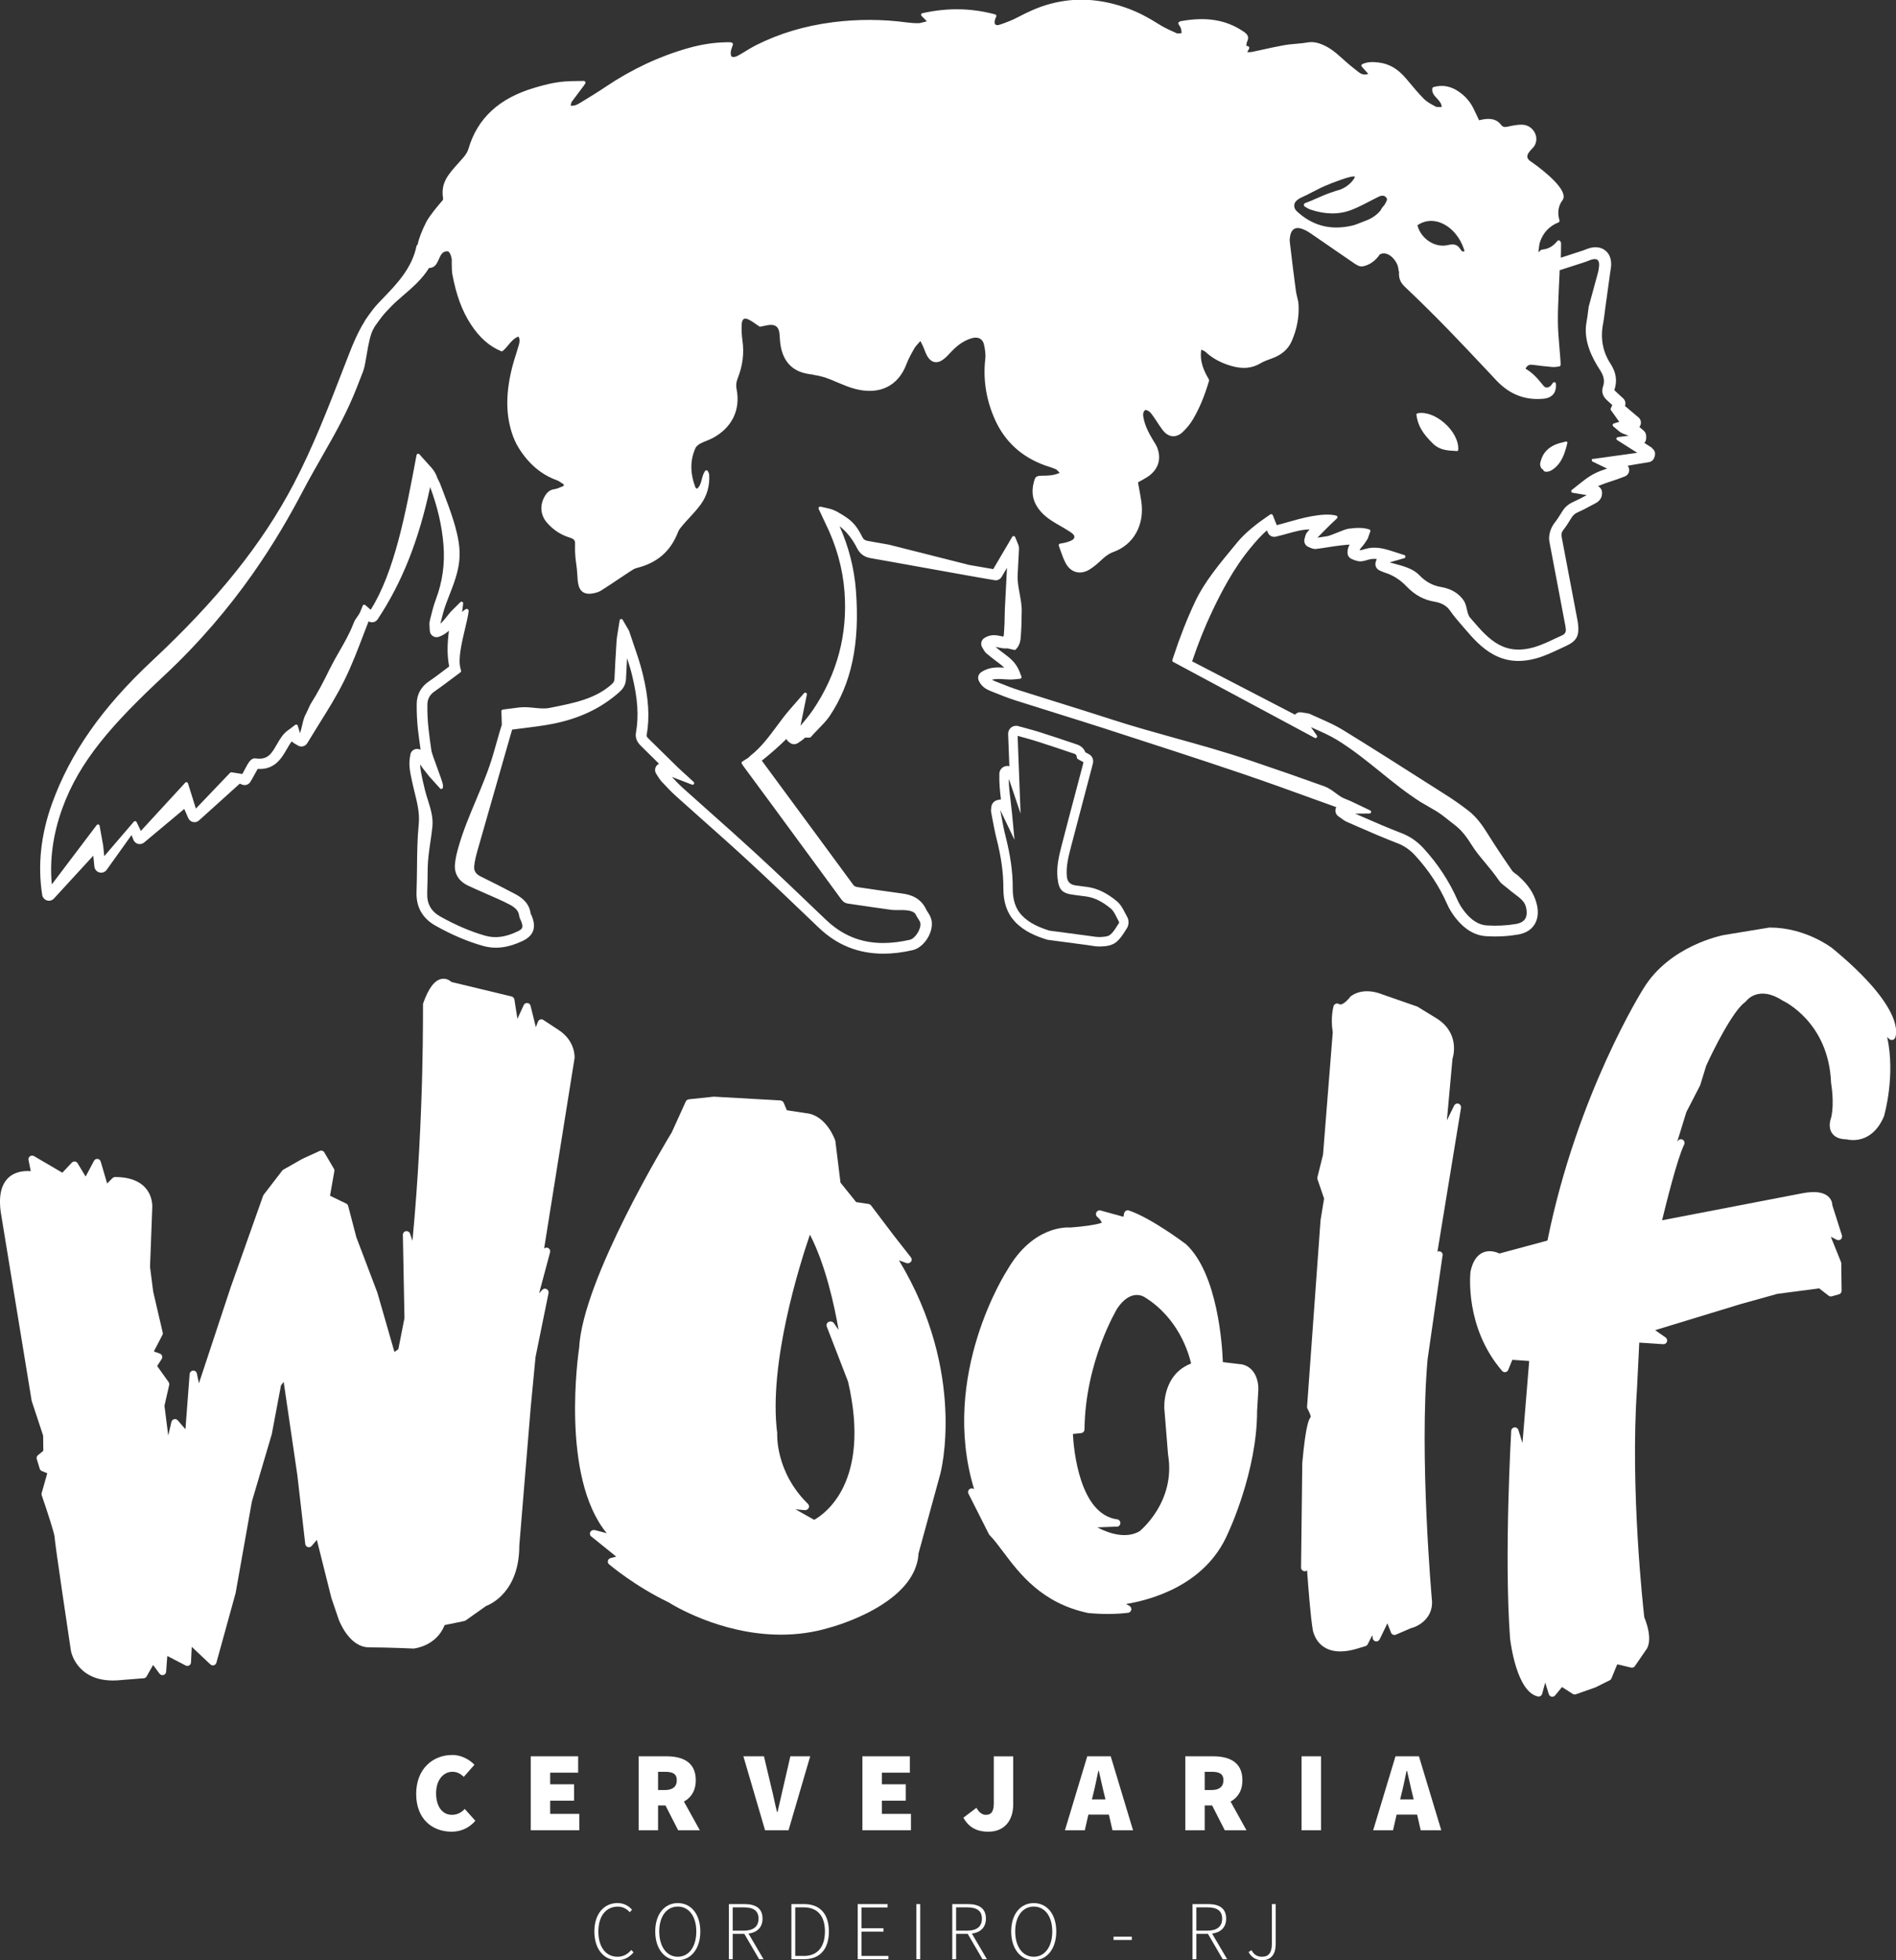
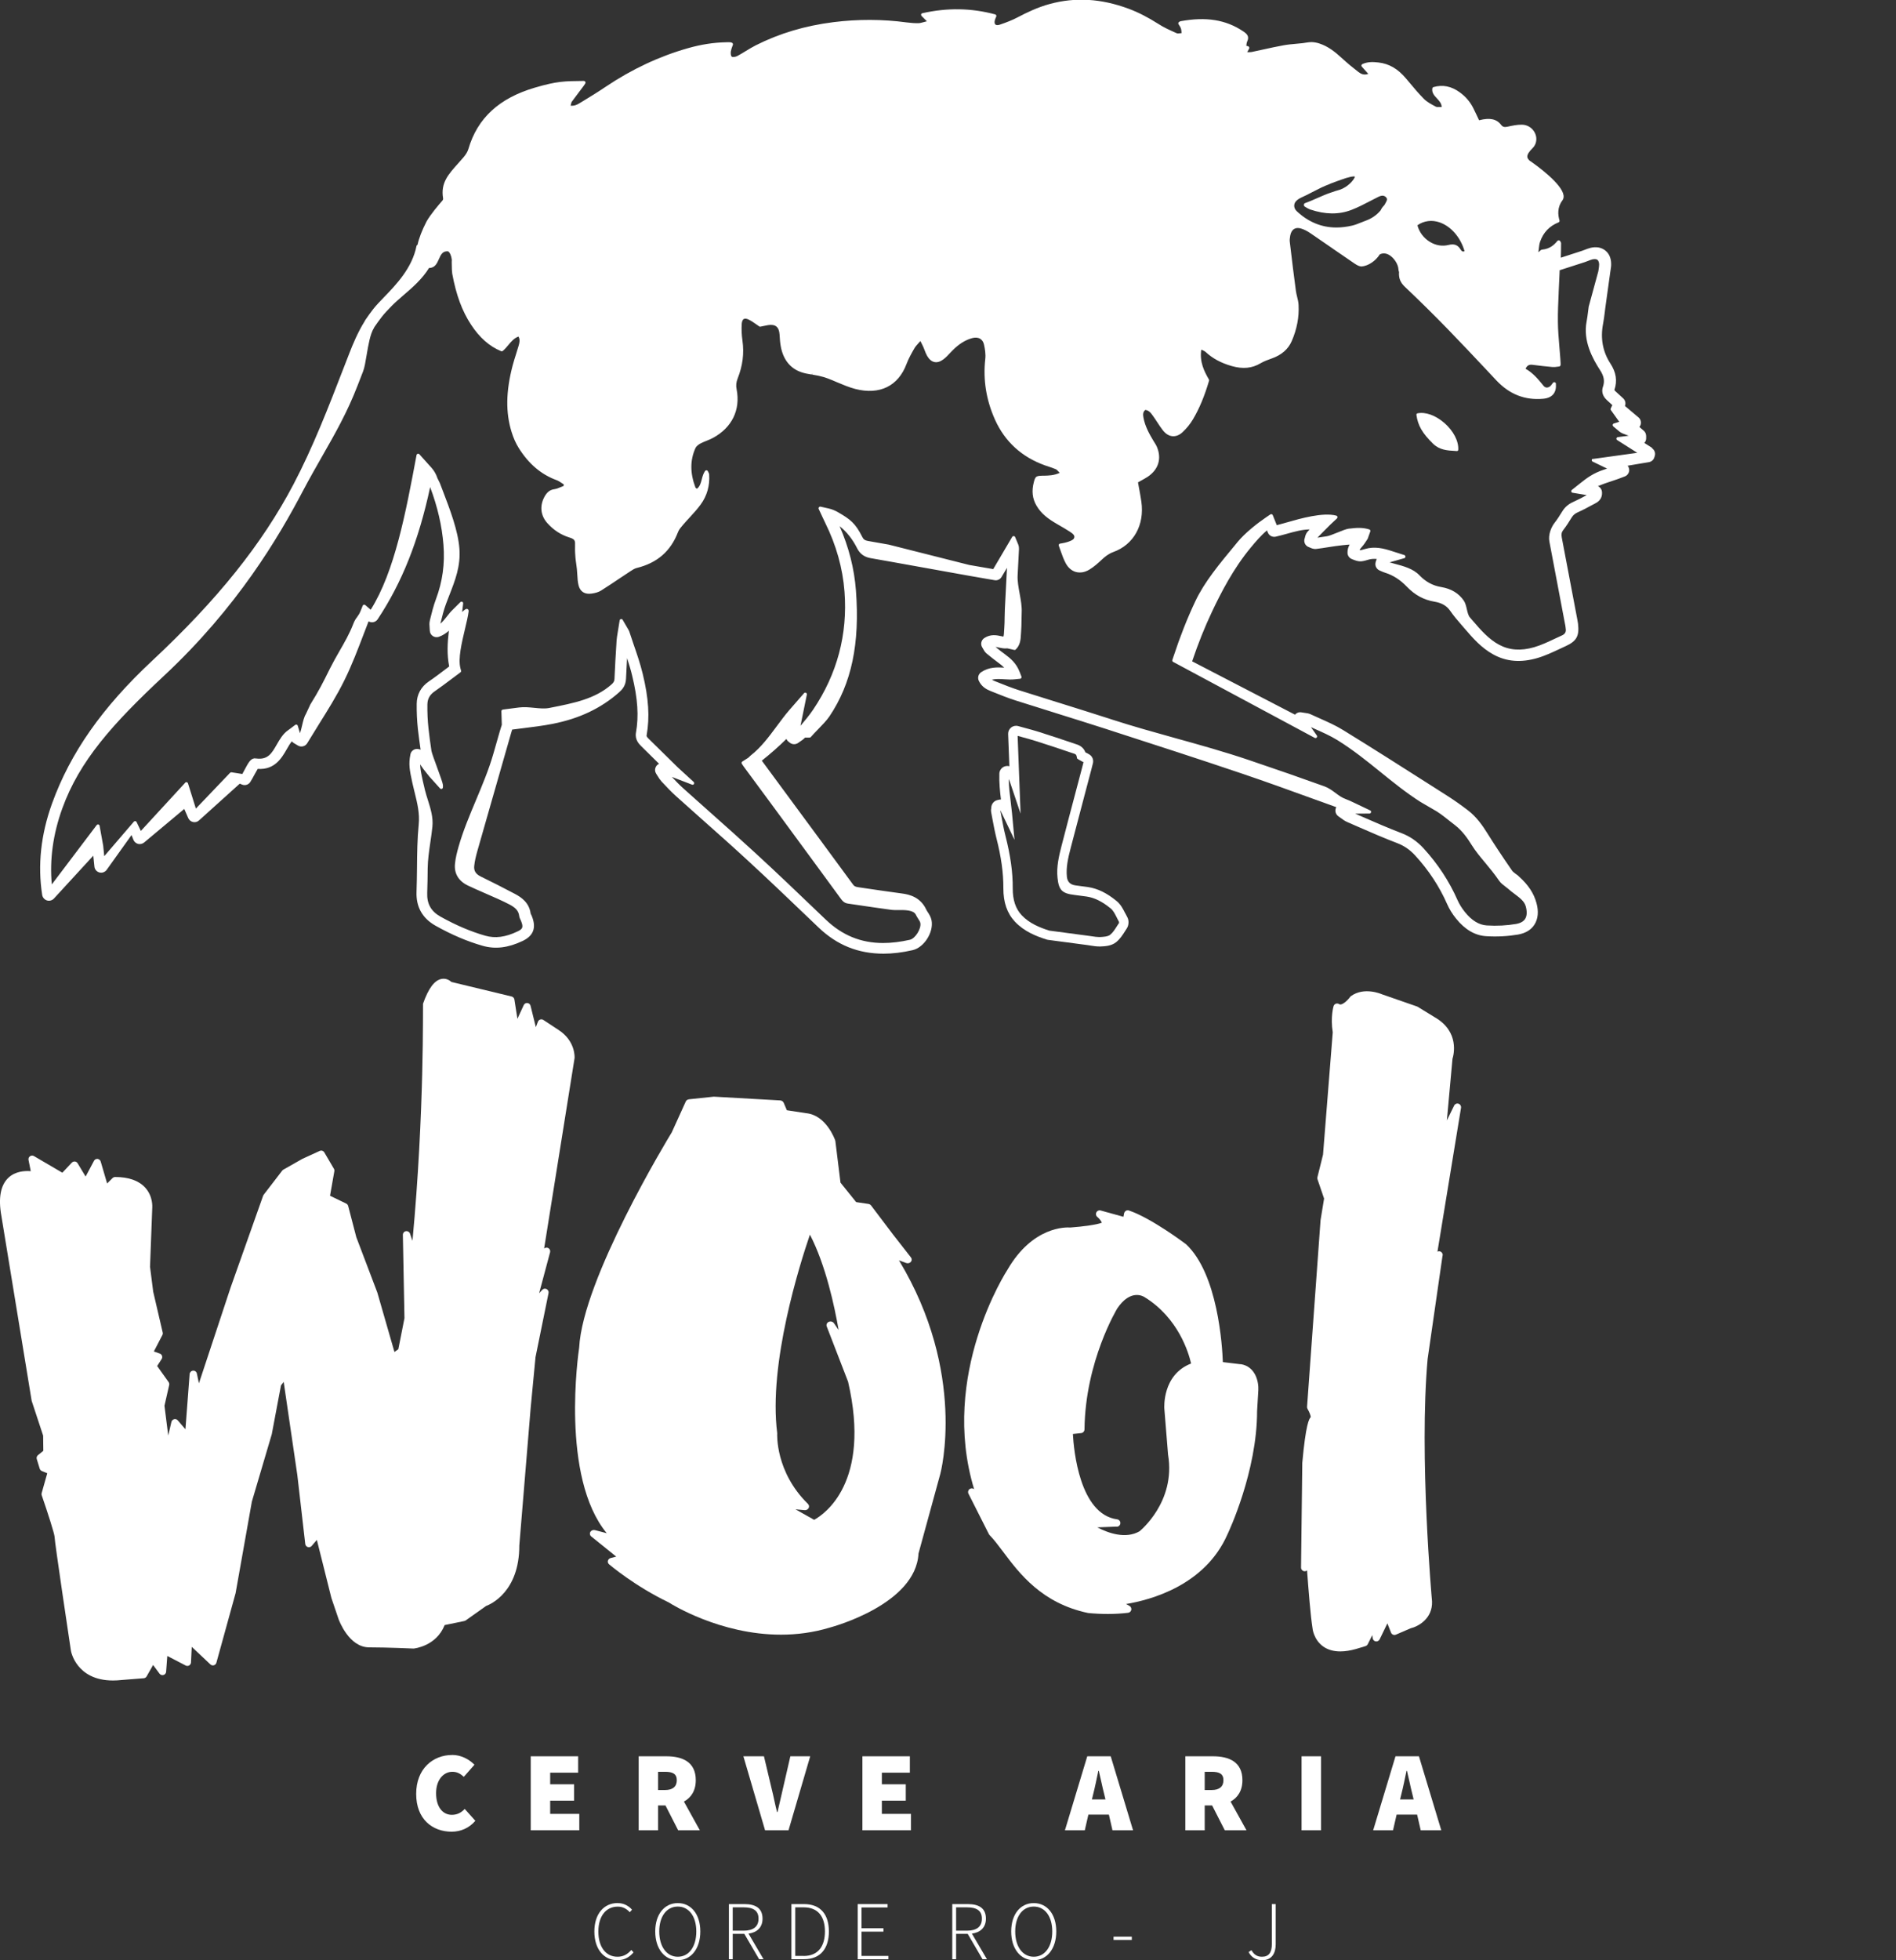
<svg xmlns="http://www.w3.org/2000/svg" id="Camada_2" viewBox="0 0 321.77 332.49">
  <rect x="0" y="0" width="321.77" height="332.49" fill="#333333" stroke="none" />
  <defs>
    <style>.cls-1{fill:#fff;}</style>
  </defs>
  <g id="Layer_1">
    <g>
      <g>
        <path class="cls-1" d="M76.73,297.67c1.57,0,2.91,.77,3.79,1.66l-1.8,2.05c-.61-.54-1.15-.85-1.95-.85-1.49,0-2.76,1.35-2.76,3.63s1.07,3.67,2.68,3.67c.96,0,1.65-.43,2.18-1l1.8,2.01c-1.05,1.24-2.49,1.85-4.02,1.85-3.26,0-6.02-2.12-6.02-6.41s2.87-6.6,6.09-6.6Z" />
        <path class="cls-1" d="M90.07,297.9h8.05v2.78h-4.75v1.97h4.06v2.78h-4.06v2.24h4.94v2.78h-8.24v-12.55Z" />
        <path class="cls-1" d="M115.09,310.45l-2.15-4.21h-1.26v4.21h-3.29v-12.55h4.71c2.68,0,4.98,.93,4.98,4.05,0,1.8-.8,2.97-2.01,3.63l2.7,4.87h-3.68Zm-3.41-6.83h1.19c1.3,0,1.99-.58,1.99-1.66s-.69-1.43-1.99-1.43h-1.19v3.09Z" />
        <path class="cls-1" d="M126.16,297.9h3.49l1.3,5.48c.34,1.33,.57,2.63,.92,3.98h.08c.34-1.35,.59-2.64,.92-3.98l1.26-5.48h3.37l-3.68,12.55h-3.98l-3.68-12.55Z" />
        <path class="cls-1" d="M146.36,297.9h8.05v2.78h-4.75v1.97h4.06v2.78h-4.06v2.24h4.94v2.78h-8.24v-12.55Z" />
-         <path class="cls-1" d="M165.71,306.63c.42,.81,1.03,1.2,1.57,1.2,.88,0,1.38-.43,1.38-2.01v-7.91h3.29v8.19c0,2.51-1.34,4.59-4.21,4.59-2.03,0-3.33-.77-4.25-2.37l2.22-1.68Z" />
        <path class="cls-1" d="M188.2,307.79h-3.49l-.61,2.66h-3.37l3.79-12.55h3.98l3.79,12.55h-3.49l-.61-2.66Zm-.59-2.57l-.21-.87c-.31-1.2-.61-2.72-.92-3.98h-.08c-.27,1.27-.57,2.78-.88,3.98l-.21,.87h2.3Z" />
        <path class="cls-1" d="M207.86,310.45l-2.15-4.21h-1.26v4.21h-3.29v-12.55h4.71c2.68,0,4.98,.93,4.98,4.05,0,1.8-.8,2.97-2.01,3.63l2.7,4.87h-3.68Zm-3.41-6.83h1.19c1.3,0,1.99-.58,1.99-1.66s-.69-1.43-1.99-1.43h-1.19v3.09Z" />
        <path class="cls-1" d="M220.89,297.9h3.3v12.55h-3.3v-12.55Z" />
-         <path class="cls-1" d="M240.51,307.79h-3.49l-.61,2.66h-3.37l3.79-12.55h3.98l3.79,12.55h-3.49l-.61-2.66Zm-.59-2.57l-.21-.87c-.31-1.2-.61-2.72-.92-3.98h-.08c-.27,1.27-.57,2.78-.88,3.98l-.21,.87h2.3Z" />
+         <path class="cls-1" d="M240.51,307.79h-3.49l-.61,2.66h-3.37l3.79-12.55h3.98l3.79,12.55h-3.49l-.61-2.66m-.59-2.57l-.21-.87c-.31-1.2-.61-2.72-.92-3.98h-.08c-.27,1.27-.57,2.78-.88,3.98l-.21,.87h2.3Z" />
      </g>
      <g>
        <path class="cls-1" d="M104.85,322.8c1.08,0,1.91,.54,2.41,1.12l-.38,.43c-.51-.57-1.18-.95-2.03-.95-2.03,0-3.3,1.63-3.3,4.23s1.25,4.27,3.24,4.27c.96,0,1.68-.38,2.35-1.15l.38,.41c-.7,.82-1.55,1.33-2.76,1.33-2.28,0-3.89-1.89-3.89-4.87s1.61-4.83,3.97-4.83Z" />
        <path class="cls-1" d="M111.2,327.61c0-2.95,1.59-4.81,3.83-4.81s3.82,1.86,3.82,4.81-1.59,4.88-3.82,4.88-3.83-1.92-3.83-4.88Zm6.97,0c0-2.58-1.27-4.22-3.14-4.22s-3.15,1.63-3.15,4.22,1.27,4.29,3.15,4.29,3.14-1.69,3.14-4.29Z" />
        <path class="cls-1" d="M128.83,332.32l-2.51-4.3h-1.97v4.3h-.65v-9.35h2.65c1.85,0,3.06,.68,3.06,2.47,0,1.49-.93,2.34-2.38,2.54l2.55,4.34h-.75Zm-2.65-4.84c1.65,0,2.55-.67,2.55-2.04s-.9-1.92-2.55-1.92h-1.83v3.96h1.83Z" />
        <path class="cls-1" d="M134.31,322.97h2.14c2.86,0,4.22,1.82,4.22,4.64s-1.37,4.71-4.21,4.71h-2.15v-9.35Zm2.07,8.8c2.52,0,3.62-1.72,3.62-4.16s-1.1-4.09-3.62-4.09h-1.42v8.24h1.42Z" />
        <path class="cls-1" d="M145.56,322.97h5.07v.57h-4.42v3.53h3.72v.57h-3.72v4.12h4.56v.57h-5.21v-9.35Z" />
-         <path class="cls-1" d="M155.52,322.97h.65v9.35h-.65v-9.35Z" />
        <path class="cls-1" d="M166.74,332.32l-2.51-4.3h-1.97v4.3h-.65v-9.35h2.65c1.85,0,3.06,.68,3.06,2.47,0,1.49-.93,2.34-2.38,2.54l2.55,4.34h-.75Zm-2.65-4.84c1.65,0,2.55-.67,2.55-2.04s-.9-1.92-2.55-1.92h-1.83v3.96h1.83Z" />
        <path class="cls-1" d="M171.61,327.61c0-2.95,1.59-4.81,3.83-4.81s3.82,1.86,3.82,4.81-1.59,4.88-3.82,4.88-3.83-1.92-3.83-4.88Zm6.97,0c0-2.58-1.27-4.22-3.14-4.22s-3.15,1.63-3.15,4.22,1.27,4.29,3.15,4.29,3.14-1.69,3.14-4.29Z" />
        <path class="cls-1" d="M188.98,328.5h3.1v.55h-3.1v-.55Z" />
-         <path class="cls-1" d="M207.51,332.32l-2.51-4.3h-1.97v4.3h-.65v-9.35h2.65c1.85,0,3.06,.68,3.06,2.47,0,1.49-.93,2.34-2.38,2.54l2.55,4.34h-.75Zm-2.65-4.84c1.65,0,2.55-.67,2.55-2.04s-.9-1.92-2.55-1.92h-1.83v3.96h1.83Z" />
        <path class="cls-1" d="M212.38,330.79c.46,.79,1.01,1.11,1.79,1.11,1.13,0,1.68-.67,1.68-2.19v-6.74h.65v6.81c0,1.5-.63,2.71-2.31,2.71-1.04,0-1.82-.5-2.29-1.38l.49-.33Z" />
      </g>
      <path class="cls-1" d="M94.81,174.71l-2.6-1.71c-.16-.1-.35-.13-.53-.07-.18,.06-.32,.2-.39,.37l-.35,.93-.9-3.63c-.06-.26-.28-.45-.54-.47-.26-.03-.51,.12-.62,.36l-1.07,2.32-.51-3.27c-.04-.26-.23-.46-.49-.52l-10.2-2.46c-.33-.31-.93-.65-1.65-.52-1.21,.21-2.24,1.57-3.17,4.21-.05,.17,.27,18.28-1.79,40.21l-.42-1.22c-.1-.29-.39-.46-.7-.41-.3,.05-.52,.32-.51,.63l.27,14.13-1.04,5.26-.66,.47-2.9-10.07-3.57-9.4-1.38-5.29c-.05-.18-.17-.33-.33-.41l-2.75-1.33,.73-4.16c.03-.15,0-.3-.08-.43l-1.62-2.76c-.16-.28-.5-.38-.79-.25l-2.93,1.34-3.23,1.83c-.07,.04-.14,.1-.19,.16l-3.16,4.11c-.04,.05-.07,.11-.09,.17l-5.53,15.6-5.36,16.2-.35-1.65c-.06-.31-.34-.52-.65-.49-.31,.02-.55,.27-.58,.58l-.71,9.36-1.3-1.51c-.15-.18-.39-.26-.62-.2-.23,.06-.4,.24-.46,.46l-.54,2.31-.64-5.05,.8-3.51c.04-.18,0-.36-.1-.51l-1.94-2.72,.76-1.18c.1-.16,.13-.36,.07-.54s-.2-.33-.38-.39l-1.01-.36,1.45-2.79c.07-.13,.09-.29,.05-.43l-1.61-6.91-.54-4.23,.38-10.05c0-.08,.15-1.89-1.19-3.37-1.09-1.2-2.81-1.81-5.11-1.81-.16,0-.32,.07-.44,.18l-.92,.92-1.09-3.72c-.07-.24-.28-.42-.53-.45-.25-.03-.49,.1-.61,.33l-1.42,2.66-1.36-2.25c-.1-.17-.27-.28-.46-.3-.19-.02-.38,.05-.52,.19l-1.61,1.71-4.82-2.82c-.21-.12-.47-.11-.67,.03-.2,.14-.3,.39-.25,.63l.38,1.9c-1-.08-2.59,0-3.78,1.1-1.35,1.26-1.76,3.46-1.2,6.53l5.12,31.25s.01,.06,.02,.1l1.94,5.88,.03,2.57-.91,.74c-.2,.16-.28,.43-.2,.67l.5,1.63c.06,.18,.19,.32,.36,.39l.92,.38-.95,3.36c-.04,.12-.03,.26,.01,.38,1.06,3.06,2.16,6.53,2.18,7.03,0,.86,2.49,17.42,2.77,19.31,0,.05,.87,5.07,7.14,5.07,.48,0,.99-.03,1.54-.09l3.68-.29c.21-.02,.39-.13,.49-.31l1.1-1.94,1.09,1.47c.16,.21,.42,.3,.67,.23,.25-.07,.43-.29,.45-.55l.2-2.68,3.12,1.62c.19,.1,.41,.09,.59-.01,.18-.11,.3-.3,.31-.51l.13-2.65,3.16,2.98c.16,.15,.38,.21,.59,.15,.21-.06,.37-.22,.43-.43,2.69-9.7,3.17-11.44,3.26-11.8h0c.02-.09,2.76-15.53,2.76-15.53l3.38-11.43,1.56-8.28,.46-.6,2.32,15.83,1.34,11.66c.03,.25,.2,.45,.44,.53,.24,.07,.49,0,.65-.19l.88-1.03,2.47,9.86,1.22,3.59c.07,.19,1.75,4.78,5.19,4.78,2.99,0,7.42,.2,7.47,.2,.03,0,.06,0,.09,0,.16-.02,3.83-.41,5.25-3.98l3.34-.69c.08-.02,.16-.05,.23-.1l3.46-2.45c.78-.29,5.65-2.41,5.64-10.27l1.93-23.37,.82-8.57,2.21-10.86c.06-.27-.08-.55-.33-.68-.25-.13-.55-.08-.74,.13l-.53,.58,1.86-6.95c.08-.28-.05-.58-.31-.72-.23-.12-.51-.08-.7,.08l5.17-32.32c0-.12,.17-2.86-2.7-4.74Z" />
      <path class="cls-1" d="M152.57,213.78l1.22,.45c.28,.1,.61,.02,.79-.19,.19-.22,.2-.52,.02-.75l-3.04-3.89-3.73-4.93c-.11-.14-.27-.23-.45-.26l-2.08-.31-2.66-3.3-.87-7.05s-.01-.08-.03-.12c-.06-.18-1.53-4.29-4.93-4.61l-3.27-.5-.54-1.27c-.1-.23-.33-.38-.6-.4l-11.18-.63s-.08,0-.12,0l-4.17,.44c-.25,.03-.46,.17-.55,.38l-2.37,5.22c-.62,1.01-15.12,24.88-15.72,36.53-.14,.94-3.19,21.93,4.68,31.47l-1.99-.52c-.31-.08-.64,.04-.79,.3-.15,.26-.09,.58,.15,.77l4.24,3.42-.93,.24c-.24,.06-.42,.24-.48,.46-.06,.22,.02,.45,.2,.61,.18,.15,4.39,3.71,10.12,6.46,.43,.28,8.73,5.48,19.06,5.47,2.67,0,5.47-.35,8.3-1.21,.6-.16,14.58-3.98,15.03-12.56l3.7-13.5c.05-.17,4.54-17.09-7.01-36.21Zm-15.44,41.32c-5.57-5.44-5.23-11.84-5.23-11.91,0-.04,0-.07,0-.11-1.52-11.79,3.85-28.69,5.55-33.66,2.69,5.16,4.2,12.26,4.87,16.17l-.79-1.15c-.19-.27-.56-.37-.88-.23-.31,.14-.46,.47-.35,.77l3.63,9.39c3.95,17.11-4.07,22.5-5.76,23.42l-3.17-1.78,1.55,.14c.28,.03,.55-.11,.68-.35,.13-.23,.08-.51-.11-.71Z" />
      <path class="cls-1" d="M210.54,231.4h-.02l-2.99-.36c-.1-2.78-.85-14.95-6.24-19.99-.24-.18-5.93-4.46-9.71-5.73-.17-.06-.36-.04-.51,.06-.15,.09-.26,.25-.3,.43l-.11,.58-3.88-1.07c-.29-.08-.58,.06-.72,.32-.13,.26-.07,.59,.16,.77,.27,.22,.65,.64,.77,.98-.71,.32-3.21,.67-5.34,.82-.69-.05-6.38-.26-10.68,7.17-.12,.18-11.56,17.82-5.65,37.22-.22-.19-.54-.2-.78-.02-.24,.18-.32,.51-.18,.78l3.46,6.85c.03,.06,.07,.11,.11,.16,.73,.74,1.46,1.71,2.31,2.84,2.77,3.69,6.56,8.74,14.44,10.39,1.15,.11,2.27,.16,3.35,.16,1.19,0,2.33-.07,3.42-.2,.27-.03,.48-.24,.54-.5,.05-.27-.08-.54-.31-.67l-.58-.32c4.09-.67,13.39-3.11,17.21-11.81,.21-.43,5.03-10.69,5.03-20.91l.21-3.55c.08-1.35-.44-4.02-3.01-4.42Zm-21,27.56c.32-.01,.58-.27,.6-.6,.01-.32-.22-.61-.54-.65-6.4-.85-7.38-11.83-7.52-14.48l1.41-.15c.31-.03,.55-.3,.56-.62,.12-11.57,5.53-20.47,5.57-20.54,2.25-3.32,4.38-2.06,4.63-1.9,5.76,3.55,7.49,9.5,7.89,11.26-4.93,1.9-4.55,7.53-4.54,7.66h0l.63,7.78c1.37,8.07-4.84,13-4.83,13.01-2.37,1.37-5.34,.3-7.18-.66l3.32-.13Z" />
      <path class="cls-1" d="M244.84,212.96c.04-.3-.14-.6-.43-.69-.16-.05-.32-.03-.46,.04l4-24.4c.05-.31-.13-.6-.42-.7-.3-.1-.61,.04-.75,.32l-1.23,2.51,.95-10.45c.21-.66,1.22-4.59-2.97-7.02l-2.92-1.79s-.08-.04-.12-.06l-5.96-2.07c-.12-.05-3.01-1.31-5.26,.31-.05,.04-.1,.08-.14,.14-.42,.58-1.4,1.52-1.86,1.22-.16-.11-.37-.14-.56-.07-.19,.07-.33,.22-.39,.41-.02,.08-.55,1.87-.14,4.44l-1.65,20.75-.95,3.82c-.03,.12-.02,.24,.01,.35l1.12,3.28-.6,3.66-2.29,31.66c0,.13,.02,.26,.09,.37,.3,.5,.54,1.14,.54,1.38-.28,.24-.85,1.21-1.44,7.76l-.21,17.75c0,.32,.24,.59,.55,.63,.18,.02,.35-.04,.47-.15,.24,3.31,.6,7.77,.92,9.77,0,.08,.19,2,1.84,3.16,.79,.55,1.75,.82,2.89,.82,.8,0,1.69-.14,2.65-.41l1.62-.49c.16-.05,.3-.17,.38-.32l.77-1.54,.07,.53c.04,.27,.25,.49,.52,.53,.27,.04,.54-.1,.66-.35l1.31-2.71,.62,1.57c.06,.16,.18,.28,.34,.35,.15,.07,.33,.06,.48,0l2.5-1.08c1.34-.32,3.74-1.66,3.64-4.55-.02-.24-2.22-24.64-.75-41.12l2.54-17.6Z" />
-       <path class="cls-1" d="M310.91,160.8c-.18-.14-4.59-3.47-10.53-3.47-.03,0-.07,0-.1,0l-7.68,1.26c-.37,.07-9.23,1.8-13.67,9.05-.11,.18-11.27,17.83-16.31,42.78l-8.16,2.2c-.5-.24-1.65-.66-2.78-.17-1.04,.45-1.75,1.51-2.12,3.22-.04,.38-1,9.48,5.36,16.86,.14,.16,.36,.25,.57,.21,.21-.04,.39-.18,.47-.38l.7-1.71,2.86,.2-1.14,13.91-.7-2.22c-.09-.29-.38-.47-.67-.43-.3,.04-.53,.28-.54,.58-.01,.21-1.23,21.09-.2,35.19,.11,.93,1.16,9.1,4.72,9.87,.32,.07,.64-.13,.73-.45l.52-1.9,.61,1.96c.07,.22,.25,.38,.47,.43,.04,0,.08,.01,.12,.01,.18,0,.36-.08,.48-.23l1.17-1.42,1.82,1.17c.16,.1,.36,.13,.54,.06l3.32-1.17,2.41-1.2c.14-.07,.24-.18,.3-.32l.98-2.39,2.35,.55c.25,.06,.51-.04,.65-.25l2.02-2.94c.11-.16,1.06-1.65-.43-5.35-.17-1.47-2.42-21.72-1.23-38.86l.38-7.72,4.07,.27c.27,.02,.54-.15,.63-.42,.09-.27,0-.56-.23-.72l-1.78-1.24,14.5-4.42,6.25-1.74,7.09-.93,1.6,1.24c.15,.12,.36,.16,.55,.11l1.21-.34c.27-.08,.46-.33,.45-.61l-.06-4.65c0-.08-.02-.15-.05-.23l-1.72-4.27,1.01,.51c.22,.11,.49,.08,.68-.08,.19-.16,.26-.43,.19-.67l-1.63-5.13c0-.29-.1-.92-.68-1.45-.84-.77-2.32-.96-4.41-.56l-23.8,4.58c.66-2.71,2.59-10.51,3.75-12.84,.14-.29,.04-.64-.23-.81-.27-.17-.63-.1-.82,.16l-.13,.17,1.55-5.03,2.32-4.5s.03-.07,.04-.1l1.01-3.27c1.13-2.51,4.53-9.35,6.63-10.81,.06-.04,.11-.09,.15-.14,.08-.11,2.09-2.74,6.14-.12,.03,.02,.06,.03,.08,.05,.08,.03,7.8,3.58,8.19,13.93,0,.03,0,.06,.01,.09,0,.03,.58,3.2,.02,5.75-.12,.32-.57,1.63,.11,2.66,.46,.7,1.29,1.07,2.48,1.08,.68,.17,4.35,.83,6.36-3.91,.09-.31,1.97-6.9,.54-13.45l.35,.34c.14,.14,.35,.2,.55,.16,.2-.04,.37-.17,.45-.35,.22-.48,1.77-4.97-10.69-15.23Z" />
      <g>
        <g>
          <path class="cls-1" d="M190.96,154.91h0c-.35-.7-.75-1.5-1.46-2.08-1.67-1.37-3.22-2.12-4.87-2.37-.62-.09-1.25-.17-1.87-.25l-.22-.03q-1.35-.17-1.48-1.47c-.16-1.59,.2-3.17,.66-4.93,.79-3.03,1.59-6.06,2.39-9.09l1.11-4.2c.07-.25,.13-.5,.19-.76l.07-.27c.14-.57-.09-1.16-.58-1.47-.2-.13-.42-.24-.64-.35l-.06-.03c-.37-1.03-1.3-1.3-1.7-1.42l-.11-.04c-2.26-.77-4.25-1.42-6.07-2-.76-.24-1.53-.45-2.35-.67l-.25-.07c-.3-.08-.6-.16-.92-.25-.41-.12-.86-.03-1.2,.24-.34,.27-.53,.68-.51,1.11l.21,5.46c-.26-.07-.54-.06-.8,.03-.52,.18-.89,.68-.9,1.23-.05,1.54,.1,2.98,.27,4.38-.1,0-.19,0-.29,.03l-.27,.06c-.59,.12-1.03,.62-1.08,1.22v.09c-.04,.18-.08,.48-.01,.82l.2,1.07c.2,1.05,.4,2.14,.67,3.22,.83,3.24,1.2,5.94,1.19,8.52-.01,2.41,.63,4.27,1.96,5.69,1.57,1.67,3.6,2.47,5.37,3.03,.11,.03,.22,.06,.34,.07l6.65,.88c.15,.02,.29,.04,.5,.08,.46,.07,.93,.15,1.45,.15,.08,0,.15,0,.23,0,.73-.03,1.84-.08,2.64-.73,.66-.53,1.1-1.22,1.5-1.85,.1-.15,.2-.31,.29-.45,.38-.56,.42-1.4,.08-1.99-.11-.19-.21-.4-.32-.61Zm-1.09,1.7c-.11,.16-.21,.33-.33,.51-.35,.55-.68,1.08-1.14,1.44-.4,.32-1.16,.35-1.72,.38h-.15c-.39,0-.78-.06-1.25-.13-.17-.03-.33-.05-.49-.07l-6.71-.89c-1.57-.5-3.36-1.2-4.68-2.6-1.04-1.1-1.54-2.6-1.53-4.58,.02-2.71-.38-5.55-1.24-8.92-.26-1.02-.46-2.09-.65-3.12l-.2-1.08s0-.06,0-.1l2.39,5-.42-4.49c-.06-.63-.14-1.26-.22-1.93-.16-1.26-.32-2.55-.34-3.89,.1,.21,.18,.41,.24,.6l1.77,5.26-.5-13.18c.2,.06,.4,.11,.59,.16l.25,.07c.8,.22,1.55,.42,2.29,.66,1.81,.57,3.79,1.22,6.03,1.99,.06,.02,.13,.04,.22,.07,.42,.12,.58,.2,.65,.56l.06,.32,.27,.19c.11,.07,.31,.18,.49,.27,.11,.05,.22,.11,.33,.17l-.03,.12c-.06,.22-.12,.46-.18,.71l-1.11,4.2c-.8,3.03-1.61,6.06-2.39,9.1-.49,1.91-.89,3.64-.7,5.49,.21,2.08,.77,2.65,2.88,2.9l.22,.03c.61,.07,1.22,.15,1.83,.24,1.36,.2,2.66,.85,4.09,2.02,.45,.36,.73,.94,1.04,1.55h0c.12,.24,.23,.47,.36,.69,.03,.06,.03,.24-.01,.3Z" />
          <path class="cls-1" d="M280.4,75.98l-1.34-.85c.22-.23,.33-.55,.31-.88,0-.05,0-.1,0-.17,0-.2,0-.68-.43-1.04-.24-.21-.47-.41-.72-.62,.12-.15,.21-.32,.24-.51,.08-.41-.07-.84-.39-1.11l-2.3-1.94c.18-.45,.06-.95-.29-1.28l-1.37-1.26c-.12-.11-.14-.17-.13-.19,.52-1.51,.3-2.97-.68-4.47-1.3-2-1.72-4.27-1.24-6.75,.12-.64,.2-1.27,.27-1.83,.03-.27,.07-.54,.1-.81l.84-6.06,.05-.34c.05-.32,.12-.71,.11-1.12-.01-.98-.36-1.77-1.02-2.28-.66-.51-1.52-.66-2.48-.43-.36,.09-.69,.22-.97,.33-.15,.06-.3,.12-.46,.17-.16,.05-2.35,.77-3.61,1.17,.02-.8,.04-1.62,.04-2.45,0-.13-.07-.24-.17-.38-.05-.07-.13-.12-.22-.12-.09,0-.17,.03-.23,.1-.57,.69-1.27,1.35-2.59,1.48-.19,.02-.29,.13-.39,.23-.07,.08-.14,.15-.25,.19,.03-.18,.05-.37,.07-.57,.05-.42,.09-.82,.22-1.19,.54-1.56,1.59-2.67,3.13-3.28,.13-.05,.2-.2,.16-.34-.27-.89-.4-2.21,.49-3.38,.18-.24,.25-.54,.2-.88-.3-1.93-4.36-4.91-5.65-5.8-.09-.04-.12-.07-.17-.13-.18-.19-.33-.36-.33-.64,0-.37,.3-.84,.91-1.44,.21-.21,.38-.47,.49-.77,.25-.7,.14-1.47-.3-2.11-.46-.67-1.2-1.07-2.02-1.08-.8-.01-1.55,.15-2.3,.31l-.08,.02c-.53,.11-.85,.09-1.14-.29-.76-1.01-1.92-1.26-3.7-.8l-.07-.02h0s-.01-.04-.02-.06l-.28-.6c-.21-.44-.41-.87-.62-1.29-.54-1.11-1.33-2.04-2.35-2.77-1.42-1.03-2.87-1.32-4.44-.88-.1,.03-.18,.12-.2,.22-.12,.74,.34,1.23,.78,1.7,.39,.42,.79,.85,.81,1.46-.1,0-.22,0-.34,0-.26,.01-.51,.02-.67-.06l-.09-.05c-.69-.37-1.41-.75-1.93-1.28-.91-.92-1.76-1.93-2.58-2.92l-.46-.54c-1.37-1.63-2.85-2.49-4.65-2.7-.89-.1-1.78-.16-2.74,.27-.08,.04-.14,.11-.16,.19-.02,.09,0,.18,.06,.24l1.1,1.23c-.74,.27-1.25,0-1.65-.3-1-.77-1.95-1.56-2.81-2.35-1.25-1.15-2.38-2.02-3.83-2.5-.45-.15-.92-.23-1.36-.24-.26,0-.55,.04-.95,.1-.17,.03-.35,.06-.53,.08-.37,.04-.74,.07-1.14,.11-.71,.06-1.44,.13-2.14,.26-1.12,.2-2.25,.45-3.34,.69l-.1,.02c-.63,.14-1.26,.28-1.89,.41-.17,.03-.34,.04-.58,.04-.07,0-.14,0-.23,0l.33-.6c.04-.07,.04-.16,.01-.24s-.1-.14-.18-.16l-.31-.09c.01-.07,.02-.14,.03-.21,.02-.19,.04-.36,.12-.52,.43-.88-.08-1.32-.7-1.73-2.91-1.95-6.28-2.5-10.61-1.7-.1,.02-.18,.08-.27,.14-.12,.09-.15,.25-.07,.37l.09,.14c.13,.19,.25,.38,.31,.57,.07,.18,.08,.38,.1,.59,0,.07,.01,.14,.02,.2-.08,0-.16,.02-.24,.03-.22,.03-.43,.06-.58,0l-.25-.11c-.96-.43-1.96-.88-2.84-1.45-1.79-1.14-3.46-2-5.11-2.61-4.63-1.71-8.99-1.98-13.34-.8-2.08,.56-3.93,1.46-5.47,2.27-.84,.44-1.82,.84-3.01,1.24-.35,.12-.62,.11-.77-.03-.14-.13-.17-.39-.08-.74,.04-.16,.11-.32,.19-.5l.04-.09c.03-.07,.03-.16,0-.23-.04-.07-.1-.13-.18-.15-4.07-1.09-8.11-1.15-12.36-.2-.1,.02-.18,.09-.2,.19-.03,.09,0,.2,.06,.27l.91,.91c-.18,.05-.35,.09-.53,.14-.34,.09-.63,.18-.91,.18-.6,.01-1.26-.03-2.01-.13-4.08-.55-8.26-.56-12.42-.04-4.83,.61-9.14,1.9-13.16,3.92-.59,.3-1.15,.64-1.72,.99-.46,.28-.93,.57-1.42,.83-.27,.15-.79,.23-.94,.11-.19-.15-.2-.61-.16-.89,.05-.31,.16-.62,.27-.91l.08-.21c.05-.14-.04-.31-.18-.36-.1-.04-.18-.07-.27-.07-.24-.02-.47-.01-.74,0-2.07,.04-4.17,.36-6.43,1-4.84,1.37-9.54,3.57-13.96,6.54-1.33,.9-2.72,1.75-4.07,2.57l-.37,.22c-.4,.25-.85,.48-1.52,.43,.02-.08,.03-.15,.05-.22,.04-.18,.07-.34,.15-.46,.43-.59,.87-1.17,1.31-1.75l.13-.17c.2-.27,.4-.53,.6-.8,.09-.12,.17-.25,.25-.38,.05-.09,.05-.19,0-.28s-.17-.14-.24-.14h-.22c-3.09,.03-4.36,.04-8.08,1.13-6.08,1.78-9.77,5.18-11.3,10.41-.13,.44-.4,.91-.82,1.4-.33,.39-.66,.75-.97,1.1-1.63,1.82-2.93,3.26-2.51,5.83,.03,.16-.01,.31-.11,.42-.6,.68-2.05,2.39-2.69,3.54-.78,1.51-1.29,2.84-1.53,3.96-.02,0-.04,.02-.06,.03-.06,.04-.11,.11-.12,.18-.73,3.74-3.48,6.58-5.49,8.66-.71,.73-1.38,1.43-1.87,2.06-.44,.58-.89,1.17-1.33,1.84-.05,.08-.1,.16-.13,.24-1.13,1.81-1.98,3.85-2.59,5.43l-.93,2.39c-2.57,6.64-5.22,13.51-8.56,19.85-5.3,10.07-12.9,19.55-23.93,29.85-8.51,7.94-13.92,15.65-17.03,24.27-1.89,5.25-2.45,10.45-1.66,15.48,.07,.43,.39,.8,.81,.93,.42,.13,.88,0,1.18-.32l6.68-7.27,.19,1.85c.05,.46,.36,.84,.8,.98,.45,.14,.92,0,1.24-.37l4.26-5.96,.35,.87c.15,.32,.44,.55,.8,.64,.34,.07,.7-.02,.98-.24l6.82-5.7,.68,1.56c.15,.33,.45,.58,.81,.66,.36,.08,.74-.02,1.01-.27l6.92-6.24,.39,.16c.52,.21,1.11,.02,1.4-.45,.25-.39,.51-.88,.74-1.3,.12-.21,.34-.63,.51-.91,2.91,.19,4.08-1.86,4.94-3.35,.28-.49,.55-.96,.86-1.33,.09,.11,.19,.21,.32,.29l.72,.43c.54,.32,1.25,.14,1.57-.4,.61-1.01,1.24-2.03,1.9-3.08l.06-.1c1.49-2.38,3.04-4.85,4.32-7.44,1.3-2.62,2.34-5.38,3.36-8.05l.06-.15c.23-.61,.47-1.23,.71-1.85,.22,.13,.47,.18,.75,.15,.32-.05,.61-.23,.79-.5,4.13-6.21,6.97-13.35,8.91-22.42,1.26,3.36,2,6.56,2.26,9.78,.26,3.23-.16,6.24-1.27,9.21-.43,1.14-.72,2.32-1,3.46l-.04,.18c-.11,.43-.07,.85-.04,1.22,.01,.15,.03,.31,.03,.49,.01,.37,.2,.71,.49,.91,.31,.22,.71,.27,1.06,.14,.72-.26,1.26-.65,1.69-1.03-.24,2.01-.36,3.99,.05,6.06l-.67,.51c-.9,.68-1.83,1.39-2.78,2.03-1.33,.91-2.04,2.21-2.06,3.78-.02,1.43,.05,2.88,.2,4.3,.13,1.18,.3,2.35,.46,3.5-.11-.04-.23-.08-.35-.1-.31-.07-.64-.01-.89,.16-.26,.17-.44,.44-.49,.74-.33,1.65-.15,2.61,.33,4.82,.11,.52,.24,1.03,.37,1.56l.02,.07c.45,1.83,.88,3.56,.69,5.43-.24,2.43-.27,4.9-.29,7.3v.07c-.02,1.33-.03,2.7-.08,4.05-.1,2.56,.99,4.5,3.23,5.76,2.75,1.54,5.36,2.65,7.98,3.4,2.17,.62,4.34,.35,6.82-.83,1.85-.89,2.34-2.28,1.51-4.27-.03-.08-.07-.16-.13-.27-.01-.03-.03-.05-.04-.08-.24-1.84-1.54-2.75-2.65-3.34-2-1.06-3.96-2.05-5.82-2.96-.84-.41-1.19-.95-1.11-1.77,.08-.86,.31-1.75,.54-2.58,1.52-5.34,3.05-10.67,4.58-16l1.13-3.94c.06-.21,.13-.43,.19-.63,.59-.08,1.17-.15,1.75-.22,1.76-.22,3.43-.42,5.11-.75,4.54-.89,8.25-2.65,11.32-5.38,.51-.45,1.09-1.11,1.14-2.25,.05-1.11,.11-2.26,.18-3.52,.32,.99,.64,2,.88,3.03,.93,3.85,1.13,6.81,.63,9.61-.21,1.21,.55,1.95,.87,2.27l3.05,3.01c-.26,.12-.47,.33-.59,.61-.15,.36-.11,.76,.11,1.09,.08,.12,.15,.24,.26,.41,.18,.3,.38,.6,.64,.89l.12,.13c.74,.79,1.5,1.6,2.33,2.35,1.55,1.39,3.1,2.78,4.66,4.16l.08,.07c2.45,2.17,4.98,4.42,7.45,6.7,3.63,3.34,7.35,6.9,10.63,10.04l1.36,1.3c3.13,3,6.73,4.46,11.05,4.46,1.55,0,3.21-.2,4.94-.6,1.93-.44,3.58-3.03,3.21-5.03-.11-.58-.4-1.04-.67-1.45-.09-.14-.18-.27-.24-.41-.97-2.08-2.81-2.55-4.11-2.72-2.12-.28-4.28-.6-6.18-.88l-1.23-.18c-.54-.08-.71-.2-.88-.43-3.74-5.1-7.49-10.18-11.24-15.26l-4.26-5.78c1.5-1.19,2.87-2.4,4.17-3.68,.08,.17,.19,.33,.35,.45l.25,.2c.41,.31,.98,.32,1.41,.01,.08-.06,.17-.12,.3-.21,.26-.17,.58-.38,.85-.68h.77c.08,0,.16-.03,.21-.09,.31-.37,.74-.8,1.18-1.26,.74-.76,1.5-1.54,1.97-2.23,3.77-5.58,5.2-12.38,4.51-21.4-.28-3.68-1.21-7.34-2.77-10.88,1.21,.95,2.2,2.21,2.97,3.74,.48,.95,1.23,1.5,2.3,1.68,1.19,.21,2.37,.42,3.56,.63l12.87,2.31c1.03,.18,2.06,.36,3.1,.54l1.46,.25c.48,.11,.97-.11,1.23-.54l.92-1.55-.06,1.12c-.1,1.94-.21,3.88-.3,5.83-.02,.47-.03,.95-.04,1.45,0,.59-.02,1.2-.06,1.78-.01,.15-.02,.3-.03,.49-.02,.44-.04,.77-.12,1-.11-.02-.24-.05-.39-.08-.74-.16-1.76-.38-2.83,.31-.26,.16-.45,.43-.52,.73-.07,.3-.01,.62,.15,.87,.05,.07,.09,.15,.13,.22,.13,.25,.3,.55,.6,.81,.67,.57,1.39,1.11,2,1.57,.34,.25,.69,.52,1,.83-1.22-.07-2.58-.12-3.91,.77-.47,.31-.65,.93-.41,1.45,.48,1.03,1.3,1.47,2.03,1.76l.58,.23c1.04,.42,2.34,.94,3.62,1.35,2.18,.69,4.36,1.38,6.59,2.07l.31,.1c2.6,.81,5.54,1.73,8.43,2.66l.64,.21c7.38,2.39,15.02,4.85,22.49,7.38,4.14,1.4,8.36,2.93,12.44,4.41l.98,.35c.86,.31,1.72,.62,2.57,.93-.1,.16-.15,.35-.16,.55-.01,.4,.18,.77,.51,1,.16,.11,.3,.21,.44,.31,.31,.23,.63,.47,1.02,.64l1.87,.82c2.16,.94,4.4,1.92,6.66,2.78,1.16,.44,2.16,1.13,3.05,2.1,2.28,2.49,4.11,5.26,5.42,8.25,.37,.84,.88,1.67,1.53,2.47,1.49,1.84,3.19,2.84,5.06,2.96,1.87,.12,3.7,.02,5.42-.27,1.3-.23,2.25-.8,2.82-1.72,.6-.96,.72-2.21,.33-3.62-.45-1.67-1.4-3.1-2.97-4.51-.15-.14-.23-.21-.26-.24h-.01s-.03-.03-.05-.04c0,0-.01-.01-.02-.01-.04-.02-.1-.07-.22-.16-.25-.19-.49-.37-.6-.53-1.69-2.44-3.03-4.47-4.21-6.36-.8-1.28-1.81-2.75-3.27-3.87-1.15-.88-2.28-1.68-3.37-2.38l-2.65-1.69c-4.95-3.15-10.06-6.41-15.17-9.55-1.29-.8-2.68-1.41-4.05-2.02-.48-.21-.96-.42-1.44-.65-.36-.17-.71-.22-1.07-.26-.15-.02-.32-.05-.51-.08-.42-.09-.84,.07-1.11,.39l-17.46-9.05c1.03-3.05,2.14-5.82,3.38-8.44,1.51-3.18,3.61-7.3,6.59-10.88,.82-.99,1.71-2.03,2.73-2.89l.15,.37c.21,.52,.76,.81,1.32,.7,.64-.15,1.28-.32,1.89-.49l.07-.02c1.3-.36,2.54-.71,3.81-.72-.11,.12-.23,.24-.34,.37-.31,.35-.4,.74-.47,1.04-.01,.04-.02,.09-.04,.13-.1,.29-.07,.61,.06,.88,.14,.28,.38,.49,.69,.59,.03,0,.06,.02,.14,.06,.27,.12,.66,.3,1.13,.23,.68-.08,1.36-.19,2.05-.3,.79-.12,1.61-.25,2.41-.33,.02,0,.04,0,.06-.01,.02,0,.05,0,.07,0,.36-.04,.7-.08,1.03-.09-.21,.37-.38,.83-.36,1.42,.02,.46,.3,.86,.73,1.03l.09,.04c1.11,.45,1.44,.46,2.68,.08,.46-.14,.93-.18,1.47-.13-.1,.2-.17,.42-.22,.66-.1,.53,.19,1.07,.7,1.29,.09,.04,.17,.07,.27,.12,.23,.1,.45,.2,.69,.27,1.32,.41,2.55,1.2,3.63,2.33,1.39,1.45,2.9,2.27,4.76,2.58,1.19,.2,2.04,.7,2.61,1.52,.6,.87,1.28,1.66,1.94,2.42l.51,.59c1.4,1.63,2.85,3.31,4.93,4.44,2.21,1.2,4.63,1.39,7.4,.59,1.35-.39,2.61-.99,3.83-1.56l.99-.46c1.88-.86,2.35-1.72,2.11-3.83-.03-.25-.08-.49-.12-.71l-2.63-13.85c-.11-.57-.05-.94,.23-1.29,.54-.69,.99-1.41,1.45-2.16,.25-.4,.56-.66,1.03-.87,.86-.38,1.7-.83,2.43-1.23l.42-.22c.38-.19,1.4-.69,1.25-2.06-.05-.41-.31-.76-.68-.93,.73-.31,1.52-.58,2.35-.85,.72-.24,1.47-.49,2.23-.8,.43-.17,.71-.58,.73-1.04,0-.29-.09-.56-.27-.77l3.62-.61c.42-.07,.77-.37,.9-.77l.08-.25c.17-.5-.03-1.05-.47-1.34Zm-36.05-38.25c1.92,.68,3.53,2.54,4.2,4.88-.34,.14-.5-.01-.68-.3l-.06-.09c-.34-.52-.76-.76-1.32-.76-.2,0-.42,.03-.66,.09-1.04,.26-2.15,.09-3.14-.51-1.06-.63-1.84-1.66-2.14-2.83,1.11-.78,2.46-.95,3.81-.48Zm-24.27-3.75c.24-.2,.52-.37,.82-.5,.51-.22,1.13-.54,1.84-.91,.97-.5,1.97-1.01,2.74-1.28,.08-.03,.15-.06,.25-.11l.08-.04c.28-.1,.55-.2,.86-.32,1.17-.43,2.37-.88,3.14-.9,.05,0,.08,.02,.1,.04,.02,.04,.02,.09,0,.14-.5,.97-1.73,1.91-2.85,2.18-.29,.07-.58,.17-.88,.28-.14,.05-.29,.1-.44,.15-.61,.2-1.42,.55-2.21,.9-.68,.3-1.46,.64-2.06,.85-.11,.04-.18,.14-.18,.26v.08c0,.1,.05,.19,.14,.24l.21,.13c.22,.13,.45,.27,.7,.36,2.59,.87,4.89,.89,7.03,.07,1.1-.43,2.17-.98,3.2-1.52,.44-.23,.88-.46,1.33-.68,.41-.2,.93-.38,1.34,.08,.25,.28,.14,.53-.07,.9-.04,.07-.08,.15-.12,.22-.05,.11-.12,.22-.21,.3-.23,.23-.4,.49-.54,.79-.66,.79-1.51,1.38-2.54,1.75-.25,.09-.51,.19-.77,.3-.49,.2-1.01,.41-1.53,.53-.92,.21-1.81,.32-2.66,.32h-.02c-2.5,0-4.76-.94-6.71-2.77-.29-.27-.44-.61-.43-.96,.01-.33,.17-.65,.46-.88Zm-8.49-25.08h0Zm58.79,68.88c-.12,.02-.22,.11-.24,.23-.02,.12,.04,.24,.15,.29l2.45,1.18c-.15,.05-.31,.1-.46,.16l-.1,.03c-1.82,.61-2.8,1.34-4.24,2.49l-1.18,.94c-.09,.07-.12,.18-.1,.28,.03,.11,.11,.19,.22,.2l2.4,.4c-.73,.4-1.49,.8-2.25,1.14-.82,.36-1.44,.88-1.89,1.61-.43,.69-.85,1.37-1.34,1.99-.58,.75-1.07,2.02-.85,3.16l2.63,13.87c.04,.19,.08,.37,.1,.56l.05,.42q.09,.71-.63,1.04l-1.19,.55c-1.15,.54-2.34,1.11-3.55,1.46-2.27,.66-4.22,.51-5.97-.43-1.77-.96-3.1-2.5-4.4-4.01l-.52-.6c-.29-.33-.4-.85-.53-1.39-.12-.52-.24-1.05-.52-1.47-.87-1.26-2.13-2.02-3.85-2.31-1.44-.24-2.62-.89-3.71-2.02-1.06-1.1-2.69-1.53-4.12-1.91-.32-.08-.62-.16-.91-.25,.07-.02,.15-.05,.24-.07l2.25-.64c.12-.03,.2-.14,.2-.26s-.08-.23-.19-.27l-2.13-.68c-1.4-.45-2.91-.84-4.56-.34-.55,.17-.71,.21-.92,.16,.09-.15,.22-.31,.39-.51,.17-.2,.34-.4,.49-.62l.49-.74s.02-.04,.03-.06l.43-1.21c.02-.07,.02-.15-.01-.21-.03-.07-.09-.12-.16-.14-1.18-.38-2.32-.26-3.34-.14h-.09c-.47,.06-1.24,.37-2.05,.7-.67,.27-1.36,.55-1.72,.6-.53,.08-1.07,.16-1.6,.24,.32-.34,.66-.68,1.03-1.05l1.16-1.16,1.13-1.06c.07-.07,.1-.17,.08-.27-.02-.1-.1-.17-.2-.2-2.26-.6-6.1,.49-8.39,1.15l-.53,.15c-.39,.11-.78,.22-1.18,.32l-.68-1.7c-.03-.08-.1-.14-.18-.16-.08-.02-.17-.01-.24,.04l-.69,.47c-1.52,1.03-3.6,2.67-4.87,4.21l-.12,.15c-3.07,3.7-5.5,6.63-7.04,9.89-1.38,2.91-2.59,5.99-3.72,9.42l-.18,.54c-.04,.13,.01,.27,.13,.33l24.03,12.89c.11,.06,.25,.03,.34-.06,.08-.1,.09-.24,.02-.34l-1-1.42c.16,.07,.33,.15,.49,.22l.2,.09c1.28,.57,2.6,1.15,3.78,1.88,2.61,1.61,5.01,3.54,7.32,5.41,2.16,1.75,4.4,3.56,6.81,5.09l2.73,1.59c.76,.48,1.5,1.07,2.28,1.69,.28,.23,.57,.45,.87,.68,1.22,.94,2.11,2.23,2.82,3.37,.63,1.01,1.4,1.94,2.23,2.93,.78,.94,1.59,1.91,2.4,3.09,.29,.42,.68,.71,1.05,.99,.14,.11,.29,.22,.42,.33,.4,.36,.8,.66,1.19,.95,.88,.66,1.64,1.24,1.87,2.1,.24,.89,.2,1.62-.11,2.11-.28,.44-.8,.73-1.54,.86-1.58,.27-3.25,.36-4.97,.25-1.32-.08-2.56-.84-3.7-2.26-.54-.67-.96-1.35-1.27-2.05-1.4-3.18-3.34-6.13-5.76-8.77-1.09-1.19-2.33-2.04-3.78-2.59-2.23-.85-4.5-1.84-6.7-2.8l-1.12-.49,2.42-.02c.13,0,.24-.09,.27-.22,.03-.13-.03-.25-.15-.31l-2.73-1.3c-.5-.24-.93-.44-1.41-.62-.67-.24-1.2-.63-1.76-1.05-.56-.42-1.15-.85-1.89-1.12l-.2-.07c-3.6-1.3-7.59-2.69-12.56-4.37-4.07-1.38-8.4-2.59-12.59-3.75-3.55-.99-7.22-2.01-10.64-3.12l-.52-.17c-2.76-.89-5.61-1.78-8.36-2.64l-.14-.04c-2.28-.71-4.56-1.42-6.84-2.15-1.18-.38-2.4-.86-3.49-1.3l-.58-.23c-.17-.07-.33-.14-.48-.23,.65-.18,1.37-.13,2.16-.08,.56,.04,1.15,.07,1.75,0l.87-.09c.09,0,.16-.06,.21-.13,.05-.07,.05-.16,.02-.24l-.32-.82c-.56-1.45-1.54-2.27-2.5-2.98-.52-.38-1.06-.79-1.58-1.23,.18,.02,.38,.07,.63,.12,.38,.08,.77,.16,1.22,.13h.2l1.12,.26c.09,.02,.19,0,.25-.07,.8-.75,.85-1.77,.89-2.58,0-.15,.02-.29,.03-.43,.05-.64,.06-1.3,.07-1.98,0-.44,.01-.87,.03-1.31,.05-1-.15-2.11-.35-3.19-.19-1.05-.39-2.14-.34-3.08l.23-4.47c0-.18,0-.45-.13-.78l-.52-1.25c-.04-.1-.13-.16-.24-.17-.1-.01-.2,.04-.26,.13l-3.22,5.47-.99-.17c-1.03-.18-2.06-.35-3.07-.53l-13.66-3.45c-1.19-.21-2.38-.43-3.57-.63-.49-.09-.72-.25-.93-.67-1.17-2.34-2.06-3.01-4.11-4.19-.54-.31-1.05-.52-1.63-.65l-1.34-.3c-.1-.02-.21,.01-.28,.1-.07,.08-.08,.19-.04,.29l.65,1.39c.15,.31,.29,.62,.44,.93,1.88,3.79,2.99,7.73,3.29,11.71,.55,7.22-1.24,13.96-5.33,20.02-.64,.94-1.39,1.85-2.14,2.73l1.08-5.3c.02-.12-.04-.25-.15-.3-.11-.06-.25-.03-.33,.07l-2.46,2.82c-.74,.85-1.42,1.77-2.14,2.74-1.33,1.79-2.7,3.65-4.47,5.02l-.39,.37-1.01,.64c-.12,.08-.17,.24-.09,.37,.11,.2,.39,.57,.57,.82l4.38,5.93c2.69,3.64,5.48,7.45,8.22,11.19l3.43,4.68c.43,.6,.72,1,1.39,1.1l1.23,.18c2.11,.31,4.18,.62,6.21,.89,.29,.04,.66,.03,1.09,.03,1.1-.01,2.64-.03,3.02,.8,.11,.24,.25,.46,.4,.69,.17,.26,.33,.51,.36,.71,.18,.96-.86,2.63-1.77,2.84-1.58,.36-3.1,.55-4.55,.55-3.76,0-6.93-1.3-9.7-3.94l-1.24-1.18c-3.14-3.01-7.04-6.75-10.78-10.18-2.49-2.29-5.02-4.54-7.47-6.72l-.08-.07c-1.55-1.38-3.11-2.76-4.65-4.15-.66-.59-1.3-1.26-1.92-1.93l3.41,1.31c.12,.05,.26,0,.33-.11,.07-.11,.05-.26-.05-.35l-2.6-2.38c-.08-.07-.15-.14-.22-.21l-4.83-4.75c-.35-.35-.36-.44-.33-.58,.54-3.08,.34-6.28-.66-10.39-.42-1.74-1-3.43-1.57-5.07l-.06-.18c-.22-.63-.43-1.25-.63-1.88-.05-.17-.13-.31-.2-.43l-.95-1.63c-.06-.1-.17-.15-.29-.13-.11,.02-.2,.11-.22,.23l-.34,2.1c-.08,.48-.15,.89-.18,1.32-.16,2.52-.28,4.59-.36,6.53-.02,.4-.19,.63-.5,.91-2.78,2.46-6.33,3.16-10.45,3.97l-.09,.02c-.81,.16-1.68,.07-2.59-.02-.83-.08-1.69-.17-2.55-.06-.77,.09-1.55,.19-2.35,.3l-.42,.06c-.14,.02-.24,.14-.24,.28l.07,2.3c-.09,.29-.21,.66-.32,1.03l-1.13,3.94c-.76,2.64-1.86,5.25-2.92,7.78-1.08,2.57-2.2,5.23-2.97,7.93-.26,.92-.52,1.91-.61,2.93-.15,1.62,.61,2.88,2.17,3.64,.78,.38,1.8,.82,2.87,1.29,1.51,.66,3.06,1.33,4.2,1.93,.92,.49,1.55,1,1.66,1.94,.03,.27,.14,.48,.25,.71l.04,.09c.5,1.19,.25,1.44-.58,1.84-2.04,.98-3.79,1.2-5.48,.72-2.48-.71-4.96-1.77-7.58-3.23-1.61-.9-2.33-2.18-2.26-4.03,.05-1.4,.07-2.87,.08-4.17,.02-1.46,.24-2.95,.45-4.4,.13-.87,.26-1.77,.35-2.66,.16-1.59-.31-3.07-.76-4.5-.17-.55-.36-1.12-.5-1.7-.13-.51-.25-1.02-.36-1.53-.29-1.33-.45-2.1-.45-2.84,.05,.07,.1,.15,.15,.23,.12,.19,.25,.38,.39,.56l1,1.26,1.83,2.03c.07,.08,.19,.11,.29,.08,.1-.03,.18-.12,.19-.23,.02-.13,.03-.3,0-.49-.05-.36-.43-1.41-1-2.97-.42-1.14-.89-2.43-.94-2.76-.18-1.24-.37-2.52-.5-3.79-.15-1.35-.21-2.72-.19-4.07,.01-.96,.41-1.67,1.24-2.24,.97-.67,1.91-1.38,2.83-2.07l1.54-1.15c.09-.07,.13-.18,.1-.29l-.11-.43c-.41-1.63,.22-4.26,.77-6.59,.27-1.12,.52-2.18,.63-3.03,.03-.25-.11-.35-.17-.38-.24-.13-.48,.08-.86,.42-.02,.02-.05,.04-.07,.07l.17-1.45c.01-.12-.05-.23-.15-.28-.11-.05-.23-.03-.32,.05l-1.36,1.35c-.35,.34-.64,.71-.93,1.08-.35,.45-.69,.87-1.1,1.22l.03-.14c.27-1.08,.54-2.2,.93-3.24,.18-.49,.37-.97,.55-1.43,1-2.56,1.95-4.97,1.71-7.97-.24-3.03-1.6-6.58-2.8-9.72l-.47-1.23c-.05-.14-.12-.27-.24-.51l-.2-.4h0c-.23-.7-.57-1.29-1.02-1.8l-2.06-2.29c-.07-.08-.18-.11-.28-.08-.1,.03-.18,.11-.2,.21-1.82,9.72-3.7,19.76-7.78,26.24l-.92-.79c-.07-.06-.16-.08-.25-.06-.09,.02-.16,.08-.19,.17l-.35,.87c-.2,.5-.39,.76-.59,1.04-.22,.29-.44,.6-.66,1.18-.61,1.6-1.48,3.12-2.33,4.59-.54,.94-1.09,1.91-1.61,2.94-1.24,2.5-1.87,3.76-3.34,6.12l-.77,1.65c-.3,.48-.47,1.22-.64,1.94-.11,.45-.21,.91-.35,1.29l-.38-1.27c-.03-.09-.09-.16-.18-.18-.09-.03-.18-.01-.25,.04l-.78,.59c-.15,.11-.27,.21-.41,.3-.89,.61-1.42,1.54-1.94,2.44-.88,1.54-1.53,2.64-3.55,2.36h-.1s-.05-.02-.08-.01h-.1c-.61,.1-.93,.6-1.67,2l-.04,.08c-.1,.19-.21,.38-.31,.57l-1.83-.29c-.09-.01-.18,.02-.24,.08l-5.81,6.08-1.34-4.29c-.03-.09-.11-.16-.2-.19-.1-.02-.2,0-.26,.08l-7.54,8.19-.72-1.51c-.04-.08-.12-.14-.21-.16-.1-.01-.18,.02-.25,.09l-5.03,5.86-.18-1.78-.61-3.38c-.02-.11-.1-.19-.21-.22-.11-.02-.22,.02-.28,.1l-7.62,10.07c-.39-4.19,.2-8.52,1.78-12.89,2.91-8.06,8.52-14.34,17.23-22.47,12.5-11.66,19.47-23.51,23.62-31.41,1.1-2.08,2.19-4,3.25-5.85,2.2-3.85,4.28-7.49,6.03-12.04l.92-2.37c.24-.62,.41-1.62,.6-2.77,.28-1.66,.6-3.55,1.22-4.55l.09-.18c.41-.62,.85-1.19,1.27-1.75,.4-.53,.99-1.14,1.71-1.88,.52-.53,1.18-1.1,1.88-1.71,1.54-1.32,3.27-2.81,4.42-4.69h.01c1,0,1.35-.8,1.66-1.5,.36-.84,.67-1.37,1.51-1.33,.07,0,.15,.06,.24,.17,.29,.36,.5,1.13,.43,1.58,0,.02,0,.04,0,.06v.08c0,.99,.04,1.62,.09,1.92,.66,3.59,1.67,6.33,3.2,8.65,1.44,2.19,3.11,3.66,5.09,4.48,.09,.04,.21,.02,.29-.04,.35-.3,.64-.64,.93-.99,.48-.58,.98-1.18,1.73-1.45,.31,.55,.16,1.07,.02,1.57-.12,.43-.26,.85-.39,1.27l-.03,.1c-.21,.65-.42,1.33-.6,2-1.14,4.37-1.19,7.94-.18,11.22,.32,1.04,.73,1.96,1.22,2.74,1.71,2.72,3.82,4.51,6.46,5.47,.3,.11,.57,.3,.84,.48l.06,.04c.1,.06,.19,.13,.29,.19l-.03,.26c-.15,.06-.3,.12-.47,.19-.36,.15-.73,.31-1.1,.36-.76,.1-1.27,.51-1.71,1.34-.81,1.54-.62,3.16,.53,4.43,1.05,1.17,2.3,1.98,3.7,2.41,1.03,.31,1.02,.6,.99,1.45v.21c-.02,.64,.03,1.29,.07,1.79,.03,.35,.08,.69,.13,1.04,.04,.29,.08,.57,.11,.86,.03,.32,.05,.63,.07,.95,.04,.66,.07,1.28,.23,1.88,.28,1.03,1.05,1.51,2.18,1.35,.68-.09,1.22-.26,1.62-.51,1.1-.69,2.21-1.44,3.18-2.09l.26-.17c.51-.34,1.02-.69,1.54-1.02,.33-.22,.71-.47,1.09-.56,3.47-.85,5.76-2.85,7-6.1,.16-.42,.49-.8,.81-1.17l.05-.06c.35-.41,.71-.8,1.08-1.2,.65-.71,1.32-1.43,1.9-2.23,1.09-1.5,1.57-3.22,1.44-5.09-.01-.17-.1-.33-.22-.56-.04-.09-.13-.15-.23-.15-.1-.02-.19,.04-.25,.12-.3,.44-.43,.93-.55,1.4-.16,.62-.31,1.2-.82,1.61-.03-.02-.07-.05-.11-.08-.07-.05-.14-.09-.15-.14-.92-2.45-.92-4.63,0-6.67,.19-.42,.71-.72,.87-.8,.32-.17,.67-.31,1.04-.46,.32-.13,.73-.29,1.09-.49,3.21-1.75,4.67-4.75,3.99-8.24-.13-.65-.07-1.2,.18-1.84,.85-2.15,1.12-4.25,.81-6.42-.14-.98-.18-1.93-.12-2.83,.02-.29,.1-.67,.34-.82,.2-.12,.49-.08,.86,.1,.44,.22,.86,.51,1.27,.8,.17,.12,.33,.23,.5,.35,.06,.04,.14,.06,.21,.04l.37-.08c.3-.06,.6-.13,.91-.18,.62-.1,1.1-.02,1.42,.24,.32,.26,.5,.71,.54,1.35,.04,.73,.09,1.49,.24,2.21,.45,2.13,1.6,3.54,3.43,4.18,.59,.21,1.23,.31,1.84,.41l.04-.27,.02,.28c.34,.05,.67,.11,1,.18,.62,.14,1.12,.28,1.57,.45,.54,.2,1.08,.43,1.61,.66,1,.42,2.04,.86,3.11,1.14,4.12,1.06,7.29-.49,8.69-4.25,.35-.93,.85-1.81,1.34-2.66,.16-.27,.38-.52,.64-.81,.12-.13,.24-.26,.37-.41l.18,.35c.12,.24,.22,.43,.3,.62,.08,.18,.15,.37,.23,.57,.13,.35,.26,.68,.44,.99,.34,.58,.75,.93,1.23,1.03,.47,.1,.97-.05,1.49-.43,.44-.32,.83-.74,1.23-1.17,.12-.13,.24-.25,.36-.37,1.06-1.08,2.16-1.77,3.34-2.09,.52-.14,.99-.1,1.35,.12,.33,.2,.56,.55,.65,1,.15,.69,.31,1.59,.21,2.43-.4,3.54,.17,7.01,1.67,10.33,1.68,3.7,4.52,6.29,8.46,7.71,.21,.07,.41,.14,.66,.22,.39,.13,.79,.26,1.17,.43,.16,.07,.29,.21,.48,.42,.06,.06,.12,.13,.19,.2-.97,.44-1.85,.46-2.7,.48h-.28c-1.04,.04-1.15,.12-1.41,1.1-.39,1.47-.25,2.77,.44,3.96,.81,1.4,2.01,2.28,3.57,3.18,.8,.46,1.46,.84,2.11,1.26,.61,.4,.91,.7,.69,1.13-.14,.28-.61,.45-.99,.58l-.12,.04c-.28,.1-.58,.15-.94,.22l-.31,.05c-.08,.01-.15,.06-.19,.13-.04,.07-.05,.16-.02,.23,.1,.27,.19,.54,.3,.84,.26,.74,.51,1.44,.85,2.09,.42,.79,1.02,1.32,1.75,1.52,.74,.2,1.54,.06,2.32-.42,.8-.49,1.5-1.13,2.03-1.63,.54-.51,1.15-1.02,1.99-1.33,3.46-1.24,5.33-4.59,4.77-8.54-.11-.75-.25-1.51-.39-2.29l-.02-.09c-.06-.3-.11-.6-.16-.9l.5-.28c.36-.2,.77-.42,1.15-.67,1.83-1.23,2.4-3.09,1.55-5.09-.11-.26-.26-.5-.41-.73-.06-.1-.13-.2-.18-.29-.7-1.17-1.41-2.44-1.68-3.91-.09-.5-.13-.95,.31-1.32,.64,.08,.97,.55,1.33,1.06,.24,.33,.46,.67,.69,1.02,.29,.45,.6,.91,.93,1.34,.48,.63,1.05,.99,1.66,1.04,.58,.05,1.17-.18,1.7-.67,.7-.65,1.33-1.42,1.8-2.23,1.07-1.81,1.93-3.87,2.71-6.51,.02-.07,.01-.15-.03-.22-.79-1.36-1.61-2.99-1.29-5.06,.11,.05,.2,.1,.29,.14,.2,.09,.33,.16,.43,.25,1.19,1.11,2.64,1.89,4.44,2.4,1.9,.54,3.46,.39,4.92-.48,.57-.34,1.23-.57,1.87-.8,1.66-.58,2.81-1.58,3.4-2.95,.88-2.02,1.27-4.08,1.16-6.13-.02-.47-.13-.92-.25-1.4-.08-.34-.17-.69-.21-1.04-.32-2.39-.64-4.94-1.03-8.27-.04-.32,.01-.65,.07-1.02,.09-.54,.32-.94,.65-1.15,.32-.2,.73-.23,1.2-.08,.5,.15,1.04,.42,1.59,.8,1.25,.85,2.49,1.7,3.73,2.56l.09,.07c1.22,.84,2.45,1.69,3.68,2.52,.51,.35,.91,.5,1.21,.48,1.12-.11,2.33-.92,3.05-2.04,.49-.26,1.04-.23,1.59,.09,.82,.47,1.53,1.56,1.58,2.43,0,.18,.05,.33,.1,.45-.07,1.08,.22,1.8,1.03,2.56,2.37,2.24,4.83,4.66,7.5,7.41,2.09,2.15,4.17,4.37,6.19,6.51l1.78,1.9c2.24,2.38,4.85,3.41,7.97,3.13,.8-.07,1.39-.35,1.75-.82,.33-.43,.46-1.02,.4-1.74,0-.11-.09-.21-.2-.24-.11-.03-.23,0-.3,.1l-.11,.15c-.07,.1-.14,.2-.22,.29-.2,.23-.45,.36-.71,.36-.21,0-.4-.11-.55-.29-.95-1.18-1.84-2.22-3.06-2.9,.3-.65,.71-.74,1.25-.66,1.13,.14,2.24,.28,3.34,.37,.27,.02,.54-.01,.86-.06,.08-.01,.16-.02,.25-.03,.14-.02,.25-.14,.25-.29v-.29c-.02-.3-.03-.56-.05-.81-.04-.65-.1-1.3-.16-1.97-.12-1.4-.24-2.84-.25-4.26-.02-1.63,.06-3.27,.13-4.86v-.13c.04-.64,.07-1.28,.09-1.92,.01-.36,.03-.71,.05-1.08l.03-.72c1.08-.34,4.26-1.37,4.28-1.38,.19-.06,.38-.14,.56-.21,.25-.1,.49-.2,.71-.25,.27-.06,.64-.1,.86,.08,.23,.18,.29,.54,.29,.81,0,.24-.04,.5-.09,.83-.02,.12-.04,.23-.05,.31l-1.63,5.98c-.04,.28-.07,.56-.11,.84-.07,.56-.14,1.14-.25,1.7-.63,3.27,1.01,6.28,2.3,8.26,.66,1.02,.8,1.86,.47,2.82-.16,.46-.28,1.35,.63,2.2l.97,.89-.27,.56c-.04,.09-.04,.2,.02,.28l1.42,1.99-.92,.29c-.1,.03-.17,.11-.19,.21-.02,.1,.02,.2,.09,.27l1.06,.89c.28,.24,.77,.42,1.29,.6,.09,.03,.18,.07,.28,.1l-1.85,.24c-.12,.02-.21,.1-.23,.21-.03,.11,.02,.23,.12,.29l3.41,2.16-7.64,1.06Z" />
        </g>
        <path class="cls-1" d="M245.12,71.74c-1.5-1.3-3.2-1.91-4.56-1.63-.12,.02-.19,.14-.18,.25,.24,1.8,1,3.12,2.82,4.9,1.12,1.09,2.46,1.16,3.76,1.23l.28,.02h.01c.12,0,.22-.09,.23-.21,.09-1.47-.82-3.22-2.36-4.56Z" />
-         <path class="cls-1" d="M265.73,74.89c-.19,.04-.36,.1-.54,.15h0c-1.42,.3-2.38,.87-3.07,1.78-.37,.49-.59,1.13-.73,1.73-.07,.31,.09,.87,.31,1,.03,.01,.07,.01,.1,.02,.08,.16,.17,.3,.29,.37,.1,.06,.23,.08,.36,.08,.33,0,.71-.15,.94-.3,1.63-1.06,2.16-2.76,2.6-4.56,.02-.08,0-.16-.06-.21-.05-.06-.13-.08-.21-.06Z" />
      </g>
    </g>
  </g>
</svg>